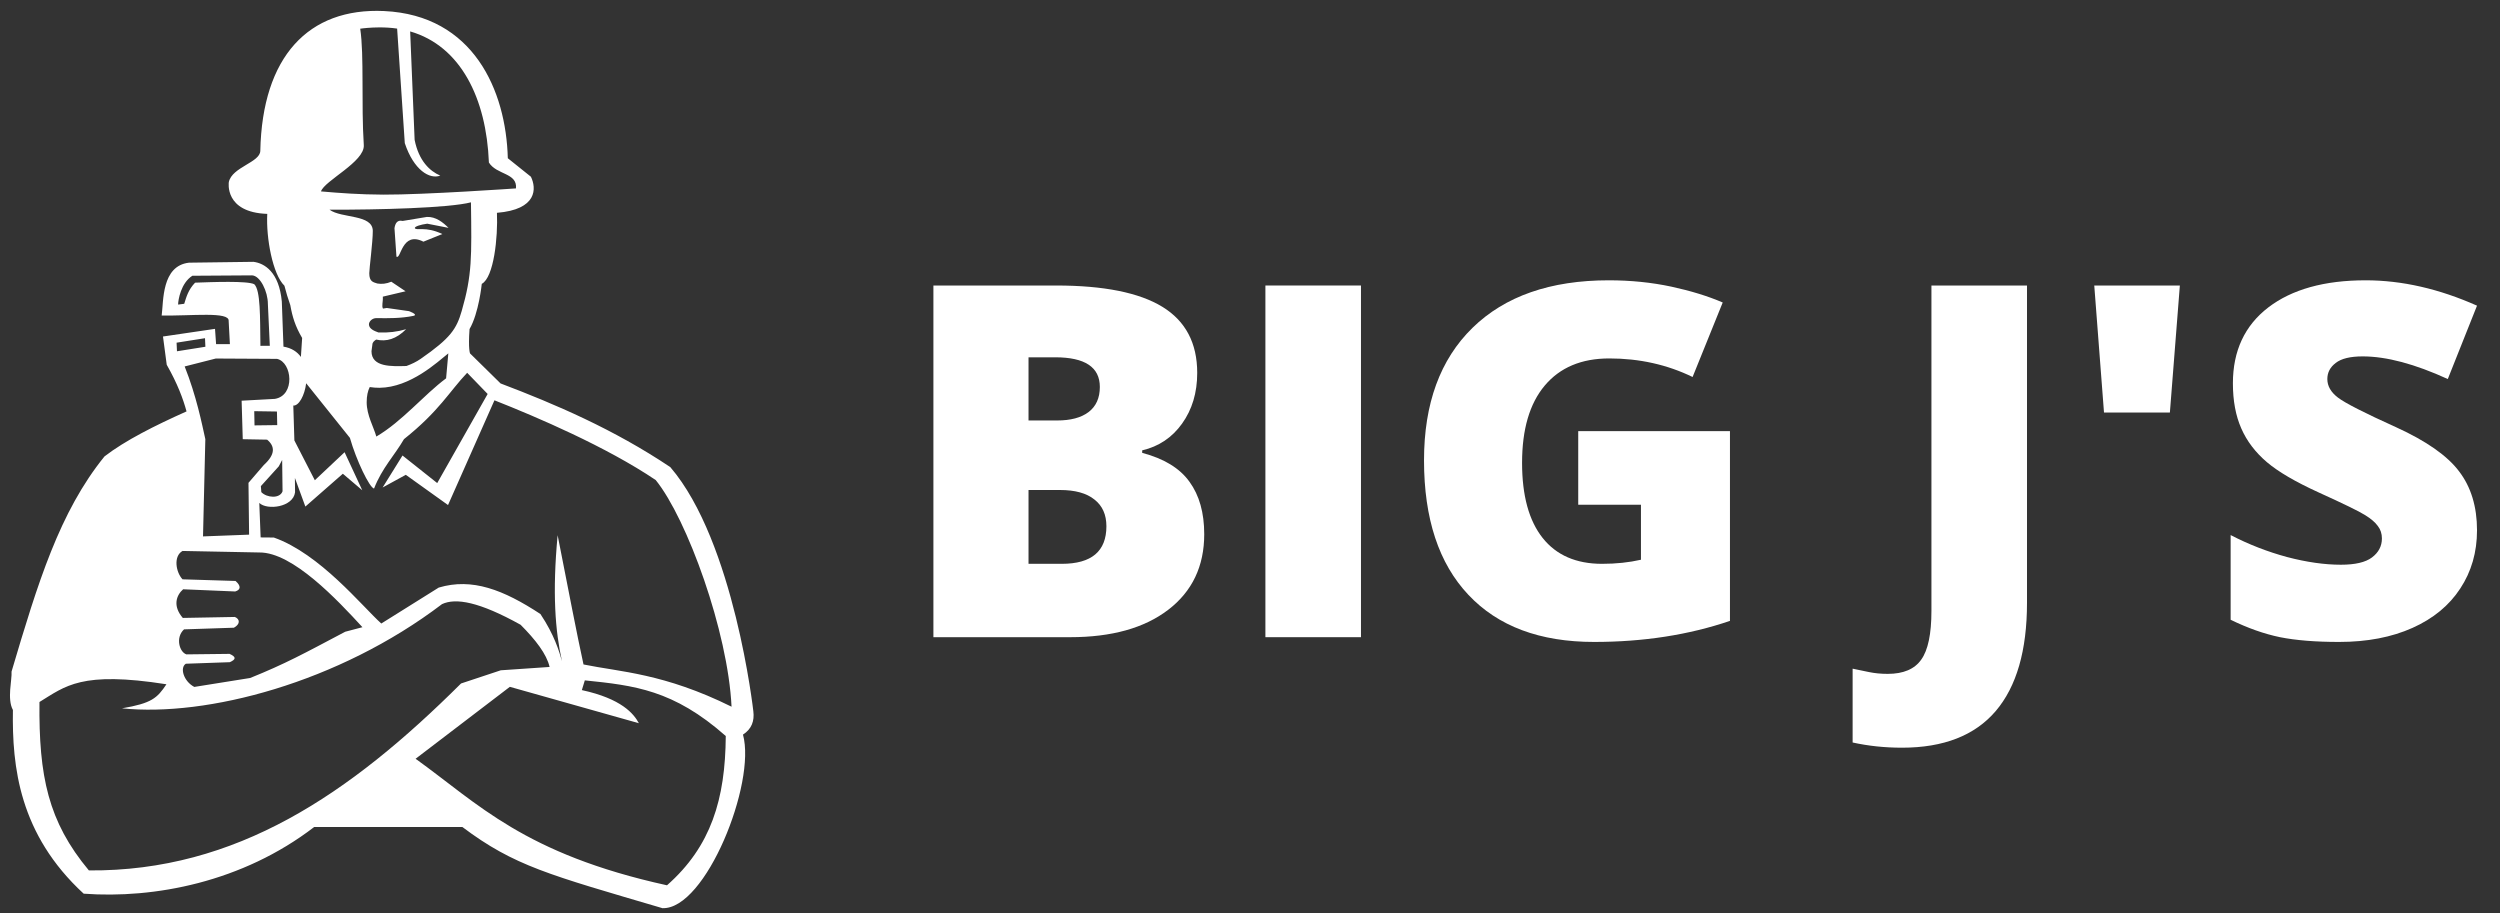
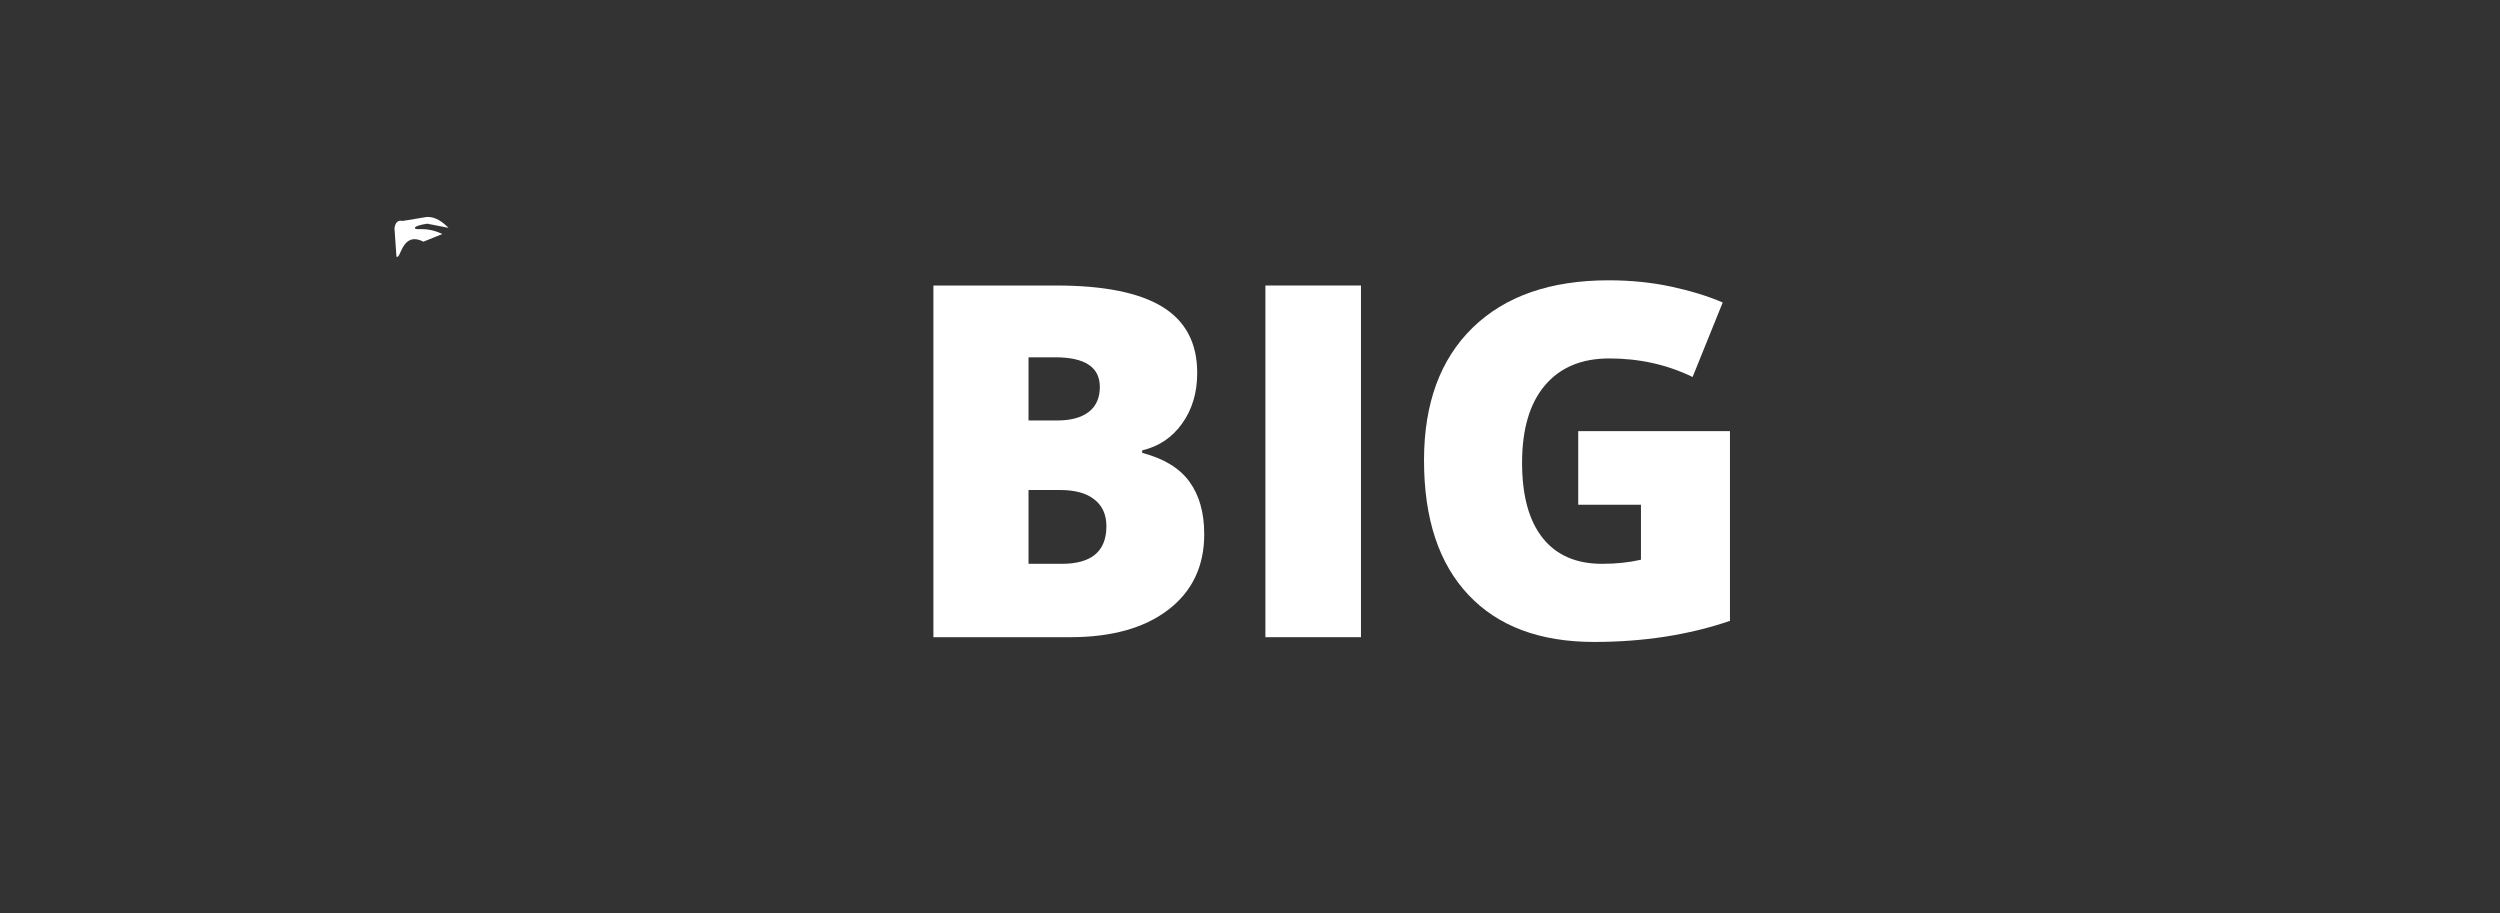
<svg xmlns="http://www.w3.org/2000/svg" width="230" zoomAndPan="magnify" viewBox="0 0 172.5 63" height="84" preserveAspectRatio="xMidYMid meet" version="1.0">
  <rect x="0" y="0" width="172.5" height="63" fill="#333333" stroke="none" />
  <defs>
    <g />
    <clipPath id="f3755a7c58">
      <path d="M 0.457 0.512 L 52 0.512 L 52 62.762 L 0.457 62.762 Z M 0.457 0.512 " clip-rule="nonzero" />
    </clipPath>
  </defs>
  <path fill="#ffffff" d="M 27.781 15.246 C 27.414 15.156 27.27 15.406 27.219 15.746 L 27.355 17.707 C 27.668 17.945 27.715 15.914 29.215 16.676 L 30.52 16.148 C 29.34 15.586 28.742 15.949 28.621 15.738 C 28.613 15.625 29.008 15.5 29.48 15.434 L 30.949 15.723 C 30.57 15.344 30.066 14.941 29.453 14.969 Z M 27.781 15.246 " fill-opacity="1" fill-rule="evenodd" />
  <g clip-path="url(#f3755a7c58)">
-     <path fill="#ffffff" d="M 51.98 49.074 C 51.98 49.074 50.672 37.379 46.25 32.23 C 42.34 29.613 38.309 27.887 34.539 26.457 L 32.434 24.387 C 32.434 24.387 32.297 24.109 32.398 22.707 C 33.043 21.598 33.242 19.586 33.242 19.586 C 34.078 19.141 34.363 16.371 34.289 14.684 C 37.086 14.457 37.02 12.988 36.633 12.195 L 35.039 10.918 C 34.918 6.246 32.672 1.051 26.504 0.762 C 21.277 0.52 18.098 3.914 17.961 10.41 C 17.941 11.215 16.012 11.523 15.789 12.562 C 15.789 12.562 15.453 14.656 18.441 14.758 C 18.352 16.434 18.82 18.938 19.625 19.715 C 19.742 20.172 19.875 20.621 20.031 21.055 C 20.176 21.871 20.375 22.516 20.848 23.32 L 20.762 24.629 C 20.512 24.277 20.125 24.012 19.559 23.918 L 19.445 20.805 C 19.254 18.766 18.254 18.164 17.488 18.066 L 13.039 18.125 C 11.141 18.344 11.289 20.785 11.156 21.77 C 13.211 21.809 15.836 21.48 15.777 22.141 L 15.863 23.746 L 14.91 23.746 L 14.836 22.691 L 11.246 23.219 L 11.504 25.168 C 12.254 26.488 12.633 27.516 12.871 28.387 C 10.68 29.367 8.641 30.391 7.211 31.492 C 4.109 35.32 2.613 40.207 0.797 46.34 C 0.84 46.887 0.473 48.23 0.891 48.988 C 0.828 52.914 1.324 57.562 5.773 61.664 C 10.637 62.023 16.727 60.871 21.68 57.062 L 31.902 57.062 C 35.488 59.758 37.902 60.363 45.711 62.664 C 48.691 62.766 52.188 54.039 51.266 50.688 C 51.863 50.301 52.066 49.75 51.98 49.074 Z M 31.859 21.453 C 31.5 22.688 31.113 23.316 29.02 24.766 C 28.738 24.961 28.402 25.125 28.043 25.254 C 27.035 25.281 25.633 25.348 25.633 24.234 C 25.633 24.23 25.691 23.801 25.691 23.801 C 25.695 23.609 25.82 23.52 25.957 23.43 C 26.664 23.594 27.34 23.398 28.023 22.715 C 27.406 22.895 26.793 22.969 26.113 22.941 C 25.805 22.832 25.457 22.68 25.457 22.379 C 25.457 22.195 25.664 21.949 25.977 21.949 C 26.777 21.965 27.676 21.969 28.512 21.797 C 28.91 21.719 28.219 21.469 28.219 21.469 L 26.688 21.25 L 26.426 21.293 C 26.32 21.105 26.438 20.836 26.414 20.469 L 27.984 20.098 L 27 19.438 C 26.656 19.586 26.328 19.613 26.035 19.562 C 25.754 19.469 25.48 19.441 25.48 18.855 C 25.48 18.531 25.723 16.711 25.723 15.938 C 25.723 14.77 23.562 15.082 22.738 14.469 C 26.133 14.477 30.992 14.352 32.496 13.961 C 32.547 17.734 32.578 18.973 31.859 21.453 Z M 25.969 30.121 C 25.965 30.117 25.965 30.117 25.965 30.117 C 25.789 29.473 25.301 28.648 25.301 27.758 C 25.301 27.312 25.379 26.973 25.512 26.707 C 25.734 26.742 25.957 26.758 26.184 26.758 C 28.332 26.734 30.195 24.969 30.934 24.383 L 30.781 26.105 C 29.219 27.27 27.77 29.062 25.969 30.121 Z M 25.102 10.016 C 24.918 7.145 25.133 3.832 24.855 1.98 C 24.922 1.969 24.996 1.961 25.066 1.953 C 25.156 1.941 25.25 1.934 25.344 1.926 C 25.598 1.906 25.863 1.891 26.137 1.891 C 26.578 1.887 27 1.914 27.402 1.973 L 27.93 9.875 C 28.547 11.738 29.648 12.395 30.379 12.117 C 29.66 11.812 28.898 11.102 28.609 9.652 L 28.301 2.168 C 31.785 3.172 33.562 6.789 33.734 11.215 C 34.27 12.078 35.707 11.914 35.602 13 C 35.602 13 29.293 13.441 26.449 13.43 C 24.809 13.422 23.41 13.32 22.148 13.207 C 22.383 12.469 25.172 11.164 25.102 10.016 Z M 13.461 19.504 C 12.988 20 12.863 20.48 12.711 20.961 C 12.449 20.992 12.289 21.016 12.289 21.016 C 12.293 20.691 12.484 19.527 13.273 19.027 L 17.395 19 C 17.953 19.027 18.484 20.105 18.484 20.977 L 18.617 23.859 L 17.969 23.863 C 17.941 21.855 17.98 20.039 17.547 19.613 C 17.086 19.367 14.645 19.461 13.461 19.504 Z M 12.184 23.645 L 14.145 23.336 L 14.172 23.926 L 12.211 24.238 Z M 12.742 25.285 L 14.891 24.738 L 19.117 24.762 C 20.164 25 20.383 27.289 18.965 27.523 L 16.672 27.648 L 16.75 30.305 L 18.43 30.336 C 18.977 30.789 19.016 31.348 18.203 32.086 L 17.145 33.316 L 17.188 36.891 L 14.008 37.012 L 14.168 30.301 C 13.926 29.211 13.551 27.324 12.742 25.285 Z M 19.496 33.898 C 19.309 34.426 18.41 34.352 18.031 33.957 L 18 33.543 L 19.234 32.18 L 19.469 31.738 Z M 19.129 29.332 L 17.562 29.352 L 17.543 28.371 L 19.109 28.395 Z M 16.25 40.086 L 12.594 39.973 C 12.133 39.484 11.949 38.375 12.594 38.016 L 17.902 38.121 C 20.191 38.102 23.281 41.395 25.008 43.277 L 23.82 43.59 C 20.941 45.113 19.688 45.801 17.262 46.781 L 13.406 47.398 C 12.66 47.004 12.395 46.062 12.824 45.797 L 15.859 45.691 C 16.297 45.492 16.305 45.328 15.84 45.117 L 12.863 45.152 C 12.383 45 12.086 43.988 12.699 43.426 L 16.141 43.312 C 16.574 43.074 16.578 42.727 16.207 42.57 L 12.613 42.637 C 11.891 41.801 12.176 41.062 12.637 40.66 L 16.23 40.812 C 16.621 40.695 16.641 40.426 16.25 40.086 Z M 6.133 60.059 C 3.316 56.684 2.672 53.551 2.723 48.438 C 4.523 47.34 5.594 46.289 11.484 47.215 C 10.844 48.176 10.461 48.527 8.414 48.875 C 14.238 49.477 23.336 47.129 30.5 41.684 C 31.445 41.242 33.059 41.516 35.922 43.109 C 36.949 44.141 37.719 45.129 37.922 46.02 L 34.555 46.25 L 31.812 47.16 C 24.137 54.801 16.293 60.137 6.133 60.059 Z M 46.023 61.086 C 36.145 58.914 32.992 55.453 28.676 52.355 L 35.18 47.391 L 44.082 49.902 C 43.73 49.246 42.887 48.211 40.148 47.617 L 40.352 46.945 C 43.758 47.297 46.461 47.59 50.078 50.785 C 50.047 55.141 49.066 58.402 46.023 61.086 Z M 40.262 45.848 C 39.797 43.723 39.227 40.738 38.477 36.93 C 38.102 40.914 38.312 43.555 38.777 45.621 C 38.582 44.938 38.25 43.805 37.289 42.367 C 34.734 40.691 32.574 39.855 30.273 40.543 L 26.309 43.023 C 24.977 41.824 22.082 38.215 18.895 37.09 L 17.984 37.082 L 17.891 34.703 C 18.43 35.223 20.223 35.004 20.359 33.969 L 20.348 32.977 L 21.07 34.953 L 23.656 32.688 L 24.996 33.828 L 23.777 31.203 L 21.723 33.137 L 20.312 30.391 L 20.238 27.984 C 20.621 28.012 21.02 27.293 21.125 26.445 L 24.145 30.215 C 24.586 31.766 25.488 33.637 25.809 33.711 C 26.367 32.281 27.223 31.426 27.875 30.301 C 30.32 28.352 31.004 27.016 32.234 25.723 L 33.648 27.184 L 30.168 33.332 L 27.773 31.43 L 26.402 33.637 L 28 32.762 L 30.914 34.848 L 34.117 27.621 C 37.035 28.773 41.832 30.824 45.246 33.125 C 47.414 35.809 50.23 43.586 50.477 48.762 C 45.805 46.449 42.789 46.367 40.262 45.848 Z M 40.262 45.848 " fill-opacity="1" fill-rule="evenodd" />
-   </g>
+     </g>
  <g fill="#ffffff" fill-opacity="1">
    <g transform="translate(61.78, 43.966)">
      <g>
        <path d="M 2.625 -24.266 L 11.094 -24.266 C 14.383 -24.266 16.828 -23.773 18.422 -22.797 C 20.023 -21.816 20.828 -20.297 20.828 -18.234 C 20.828 -16.867 20.477 -15.703 19.781 -14.734 C 19.094 -13.773 18.176 -13.16 17.031 -12.891 L 17.031 -12.719 C 18.539 -12.32 19.629 -11.656 20.297 -10.719 C 20.973 -9.789 21.312 -8.586 21.312 -7.109 C 21.312 -4.898 20.484 -3.16 18.828 -1.891 C 17.18 -0.629 14.926 0 12.062 0 L 2.625 0 Z M 9.188 -14.953 L 11.156 -14.953 C 12.094 -14.953 12.816 -15.145 13.328 -15.531 C 13.848 -15.926 14.109 -16.504 14.109 -17.266 C 14.109 -18.629 13.082 -19.312 11.031 -19.312 L 9.188 -19.312 Z M 9.188 -10.156 L 9.188 -5.062 L 11.484 -5.062 C 13.535 -5.062 14.562 -5.926 14.562 -7.656 C 14.562 -8.457 14.285 -9.07 13.734 -9.5 C 13.191 -9.938 12.398 -10.156 11.359 -10.156 Z M 9.188 -10.156 " />
      </g>
    </g>
  </g>
  <g fill="#ffffff" fill-opacity="1">
    <g transform="translate(84.688, 43.966)">
      <g>
        <path d="M 2.625 0 L 2.625 -24.266 L 9.219 -24.266 L 9.219 0 Z M 2.625 0 " />
      </g>
    </g>
  </g>
  <g fill="#ffffff" fill-opacity="1">
    <g transform="translate(96.523, 43.966)">
      <g>
        <path d="M 12.375 -14.219 L 22.844 -14.219 L 22.844 -1.125 C 20 -0.156 16.875 0.328 13.469 0.328 C 9.727 0.328 6.836 -0.754 4.797 -2.922 C 2.754 -5.086 1.734 -8.18 1.734 -12.203 C 1.734 -16.117 2.848 -19.164 5.078 -21.344 C 7.316 -23.531 10.453 -24.625 14.484 -24.625 C 16.004 -24.625 17.441 -24.477 18.797 -24.188 C 20.148 -23.895 21.332 -23.531 22.344 -23.094 L 20.266 -17.953 C 18.516 -18.805 16.598 -19.234 14.516 -19.234 C 12.598 -19.234 11.113 -18.609 10.062 -17.359 C 9.02 -16.117 8.5 -14.344 8.5 -12.031 C 8.5 -9.77 8.973 -8.039 9.922 -6.844 C 10.867 -5.656 12.234 -5.062 14.016 -5.062 C 14.984 -5.062 15.879 -5.156 16.703 -5.344 L 16.703 -9.141 L 12.375 -9.141 Z M 12.375 -14.219 " />
      </g>
    </g>
  </g>
  <g fill="#ffffff" fill-opacity="1">
    <g transform="translate(121.688, 43.966)">
      <g />
    </g>
  </g>
  <g fill="#ffffff" fill-opacity="1">
    <g transform="translate(130.519, 43.966)">
      <g>
-         <path d="M 0.719 7.625 C -0.477 7.625 -1.613 7.504 -2.688 7.266 L -2.688 2.172 C -2.332 2.242 -1.957 2.32 -1.562 2.406 C -1.164 2.488 -0.734 2.531 -0.266 2.531 C 0.816 2.531 1.586 2.203 2.047 1.547 C 2.516 0.891 2.75 -0.227 2.75 -1.812 L 2.75 -24.266 L 9.344 -24.266 L 9.344 -2.375 C 9.344 0.914 8.625 3.406 7.188 5.094 C 5.75 6.781 3.594 7.625 0.719 7.625 Z M 0.719 7.625 " />
-       </g>
+         </g>
    </g>
  </g>
  <g fill="#ffffff" fill-opacity="1">
    <g transform="translate(142.488, 43.966)">
      <g>
-         <path d="M 7.922 -24.266 L 7.234 -15.5 L 2.688 -15.5 L 2.016 -24.266 Z M 7.922 -24.266 " />
-       </g>
+         </g>
    </g>
  </g>
  <g fill="#ffffff" fill-opacity="1">
    <g transform="translate(152.414, 43.966)">
      <g>
-         <path d="M 18.5 -7.375 C 18.5 -5.863 18.113 -4.523 17.344 -3.359 C 16.582 -2.191 15.484 -1.285 14.047 -0.641 C 12.609 0.004 10.922 0.328 8.984 0.328 C 7.367 0.328 6.008 0.219 4.906 0 C 3.812 -0.227 2.676 -0.629 1.5 -1.203 L 1.5 -7.047 C 2.75 -6.398 4.047 -5.895 5.391 -5.531 C 6.742 -5.176 7.984 -5 9.109 -5 C 10.086 -5 10.801 -5.164 11.25 -5.5 C 11.707 -5.844 11.938 -6.281 11.938 -6.812 C 11.938 -7.145 11.844 -7.43 11.656 -7.672 C 11.477 -7.922 11.188 -8.172 10.781 -8.422 C 10.375 -8.68 9.297 -9.207 7.547 -10 C 5.973 -10.719 4.789 -11.41 4 -12.078 C 3.207 -12.754 2.617 -13.531 2.234 -14.406 C 1.848 -15.281 1.656 -16.316 1.656 -17.516 C 1.656 -19.754 2.469 -21.5 4.094 -22.75 C 5.727 -24 7.969 -24.625 10.812 -24.625 C 13.32 -24.625 15.883 -24.039 18.5 -22.875 L 16.484 -17.812 C 14.211 -18.852 12.254 -19.375 10.609 -19.375 C 9.754 -19.375 9.133 -19.223 8.75 -18.922 C 8.363 -18.629 8.172 -18.258 8.172 -17.812 C 8.172 -17.332 8.414 -16.906 8.906 -16.531 C 9.395 -16.156 10.734 -15.473 12.922 -14.484 C 15.004 -13.535 16.453 -12.52 17.266 -11.438 C 18.086 -10.363 18.5 -9.008 18.5 -7.375 Z M 18.5 -7.375 " />
-       </g>
+         </g>
    </g>
  </g>
</svg>